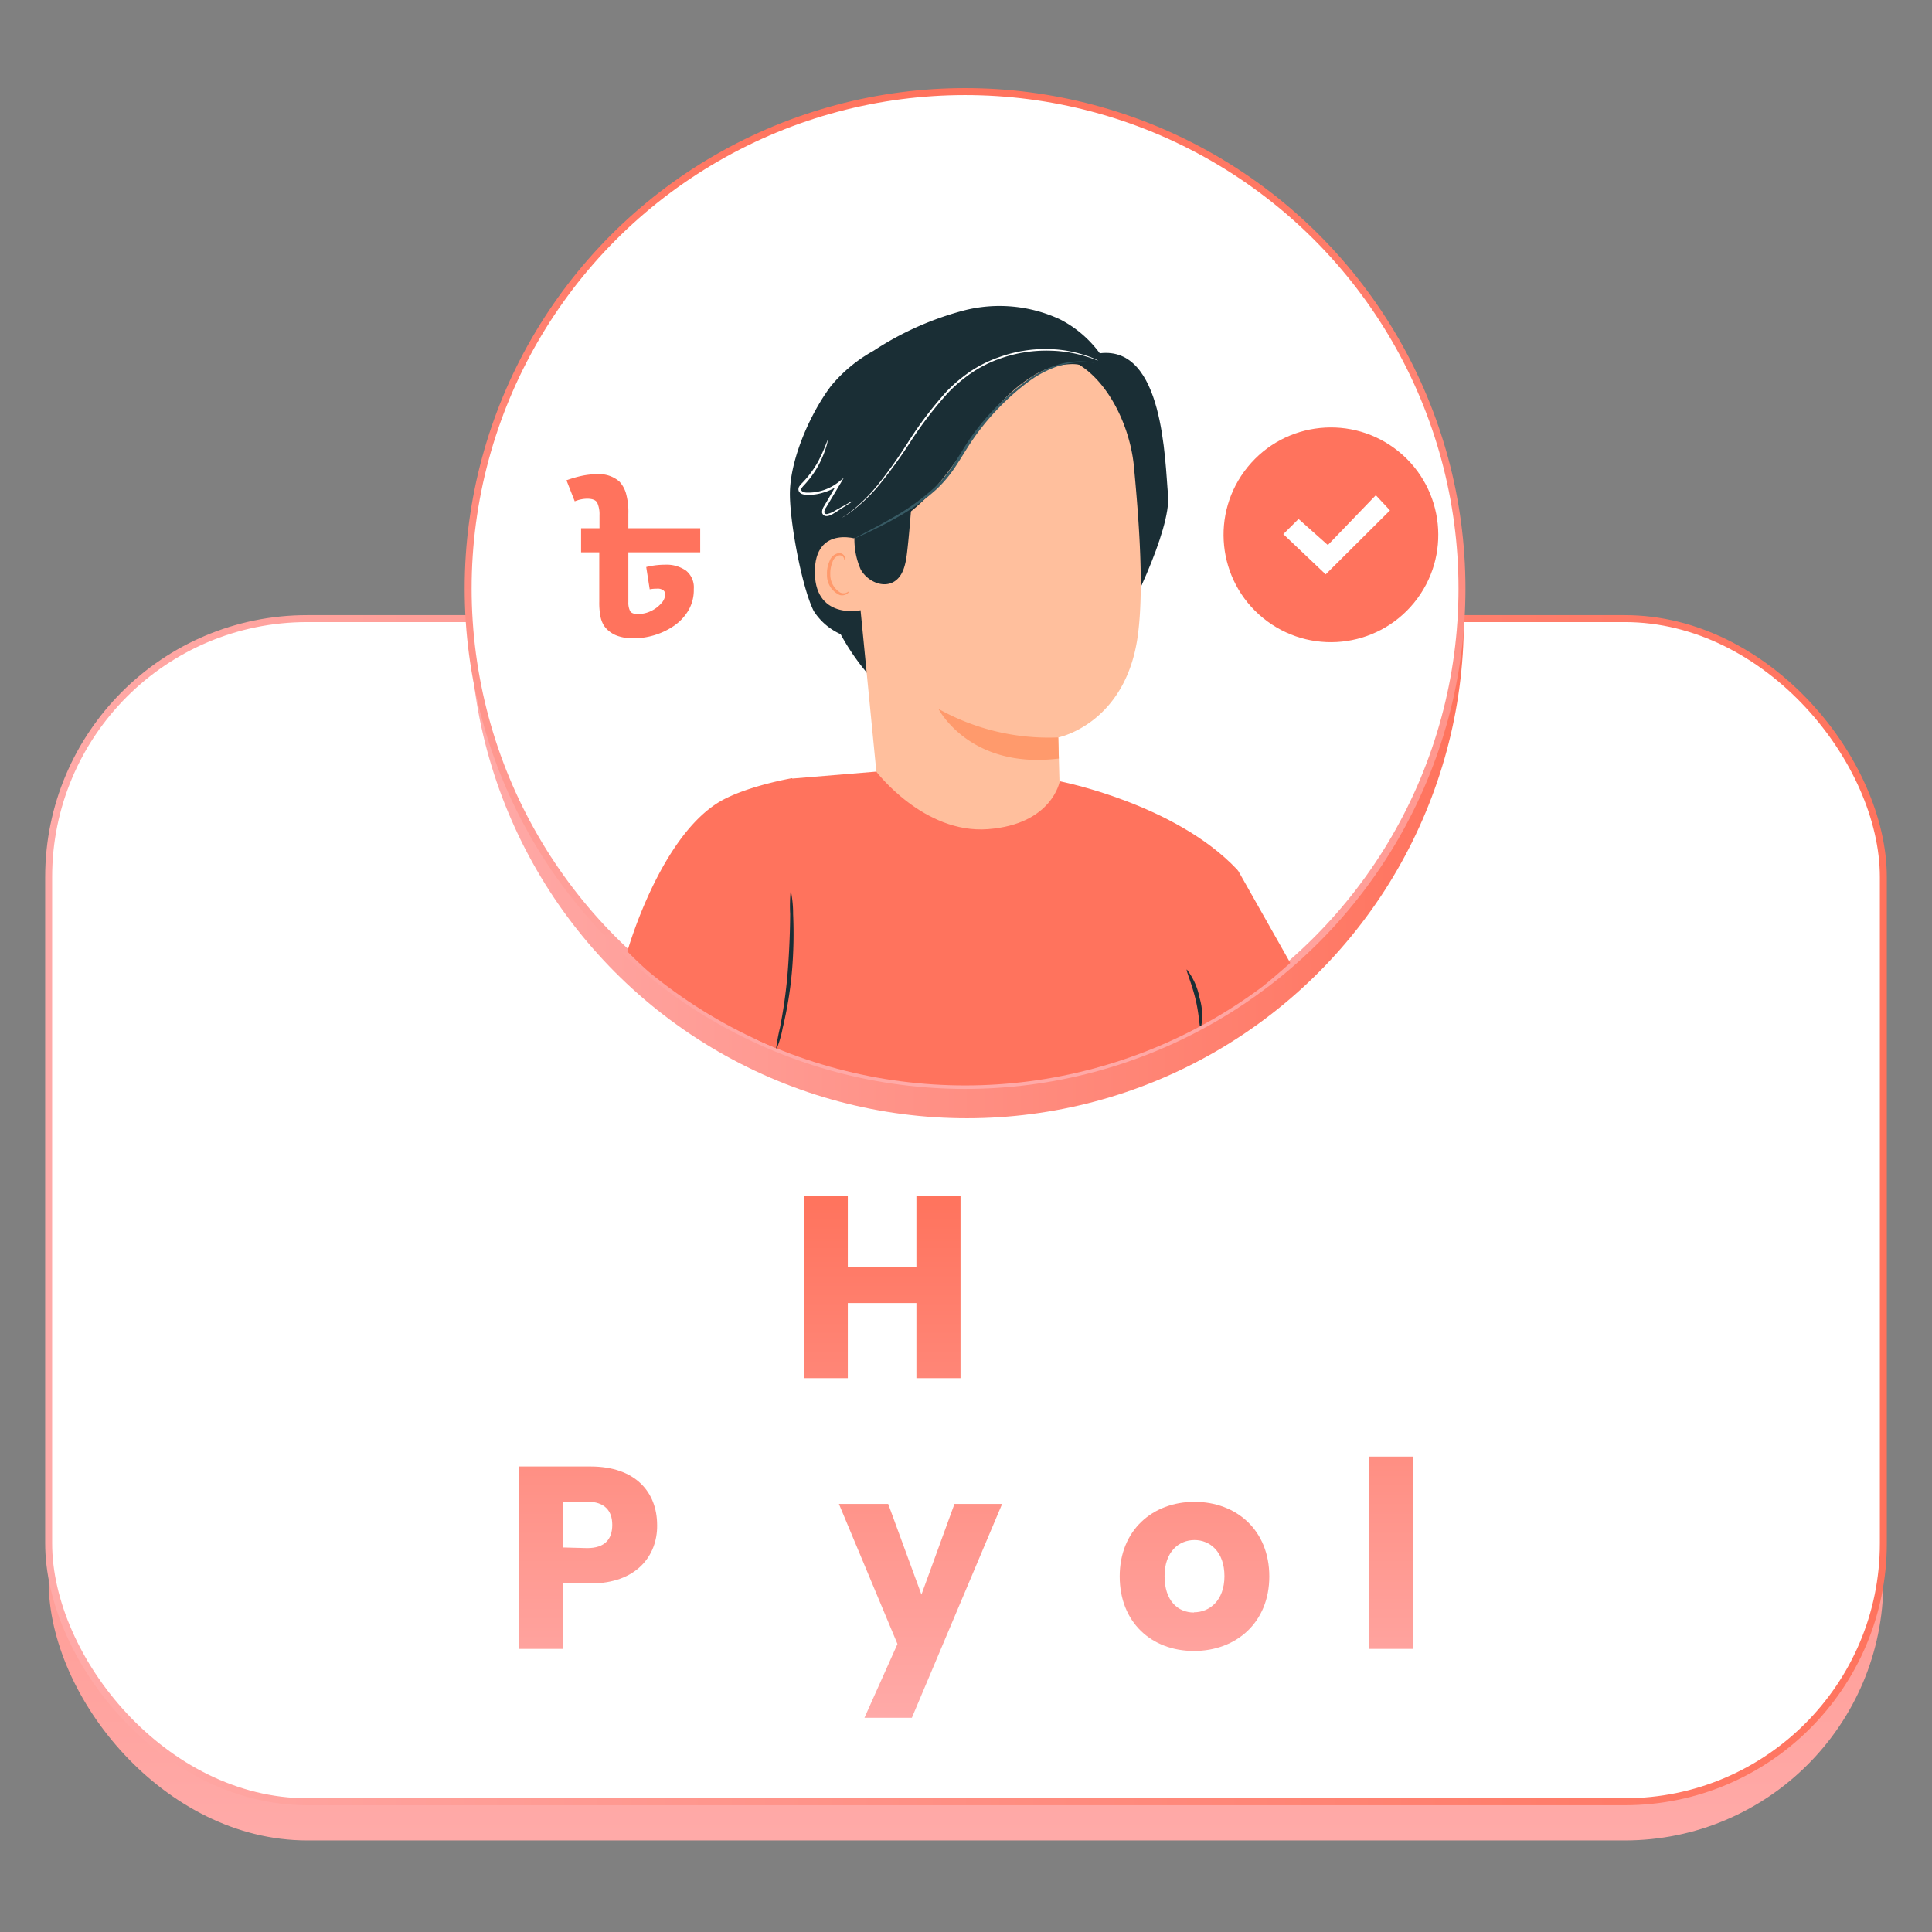
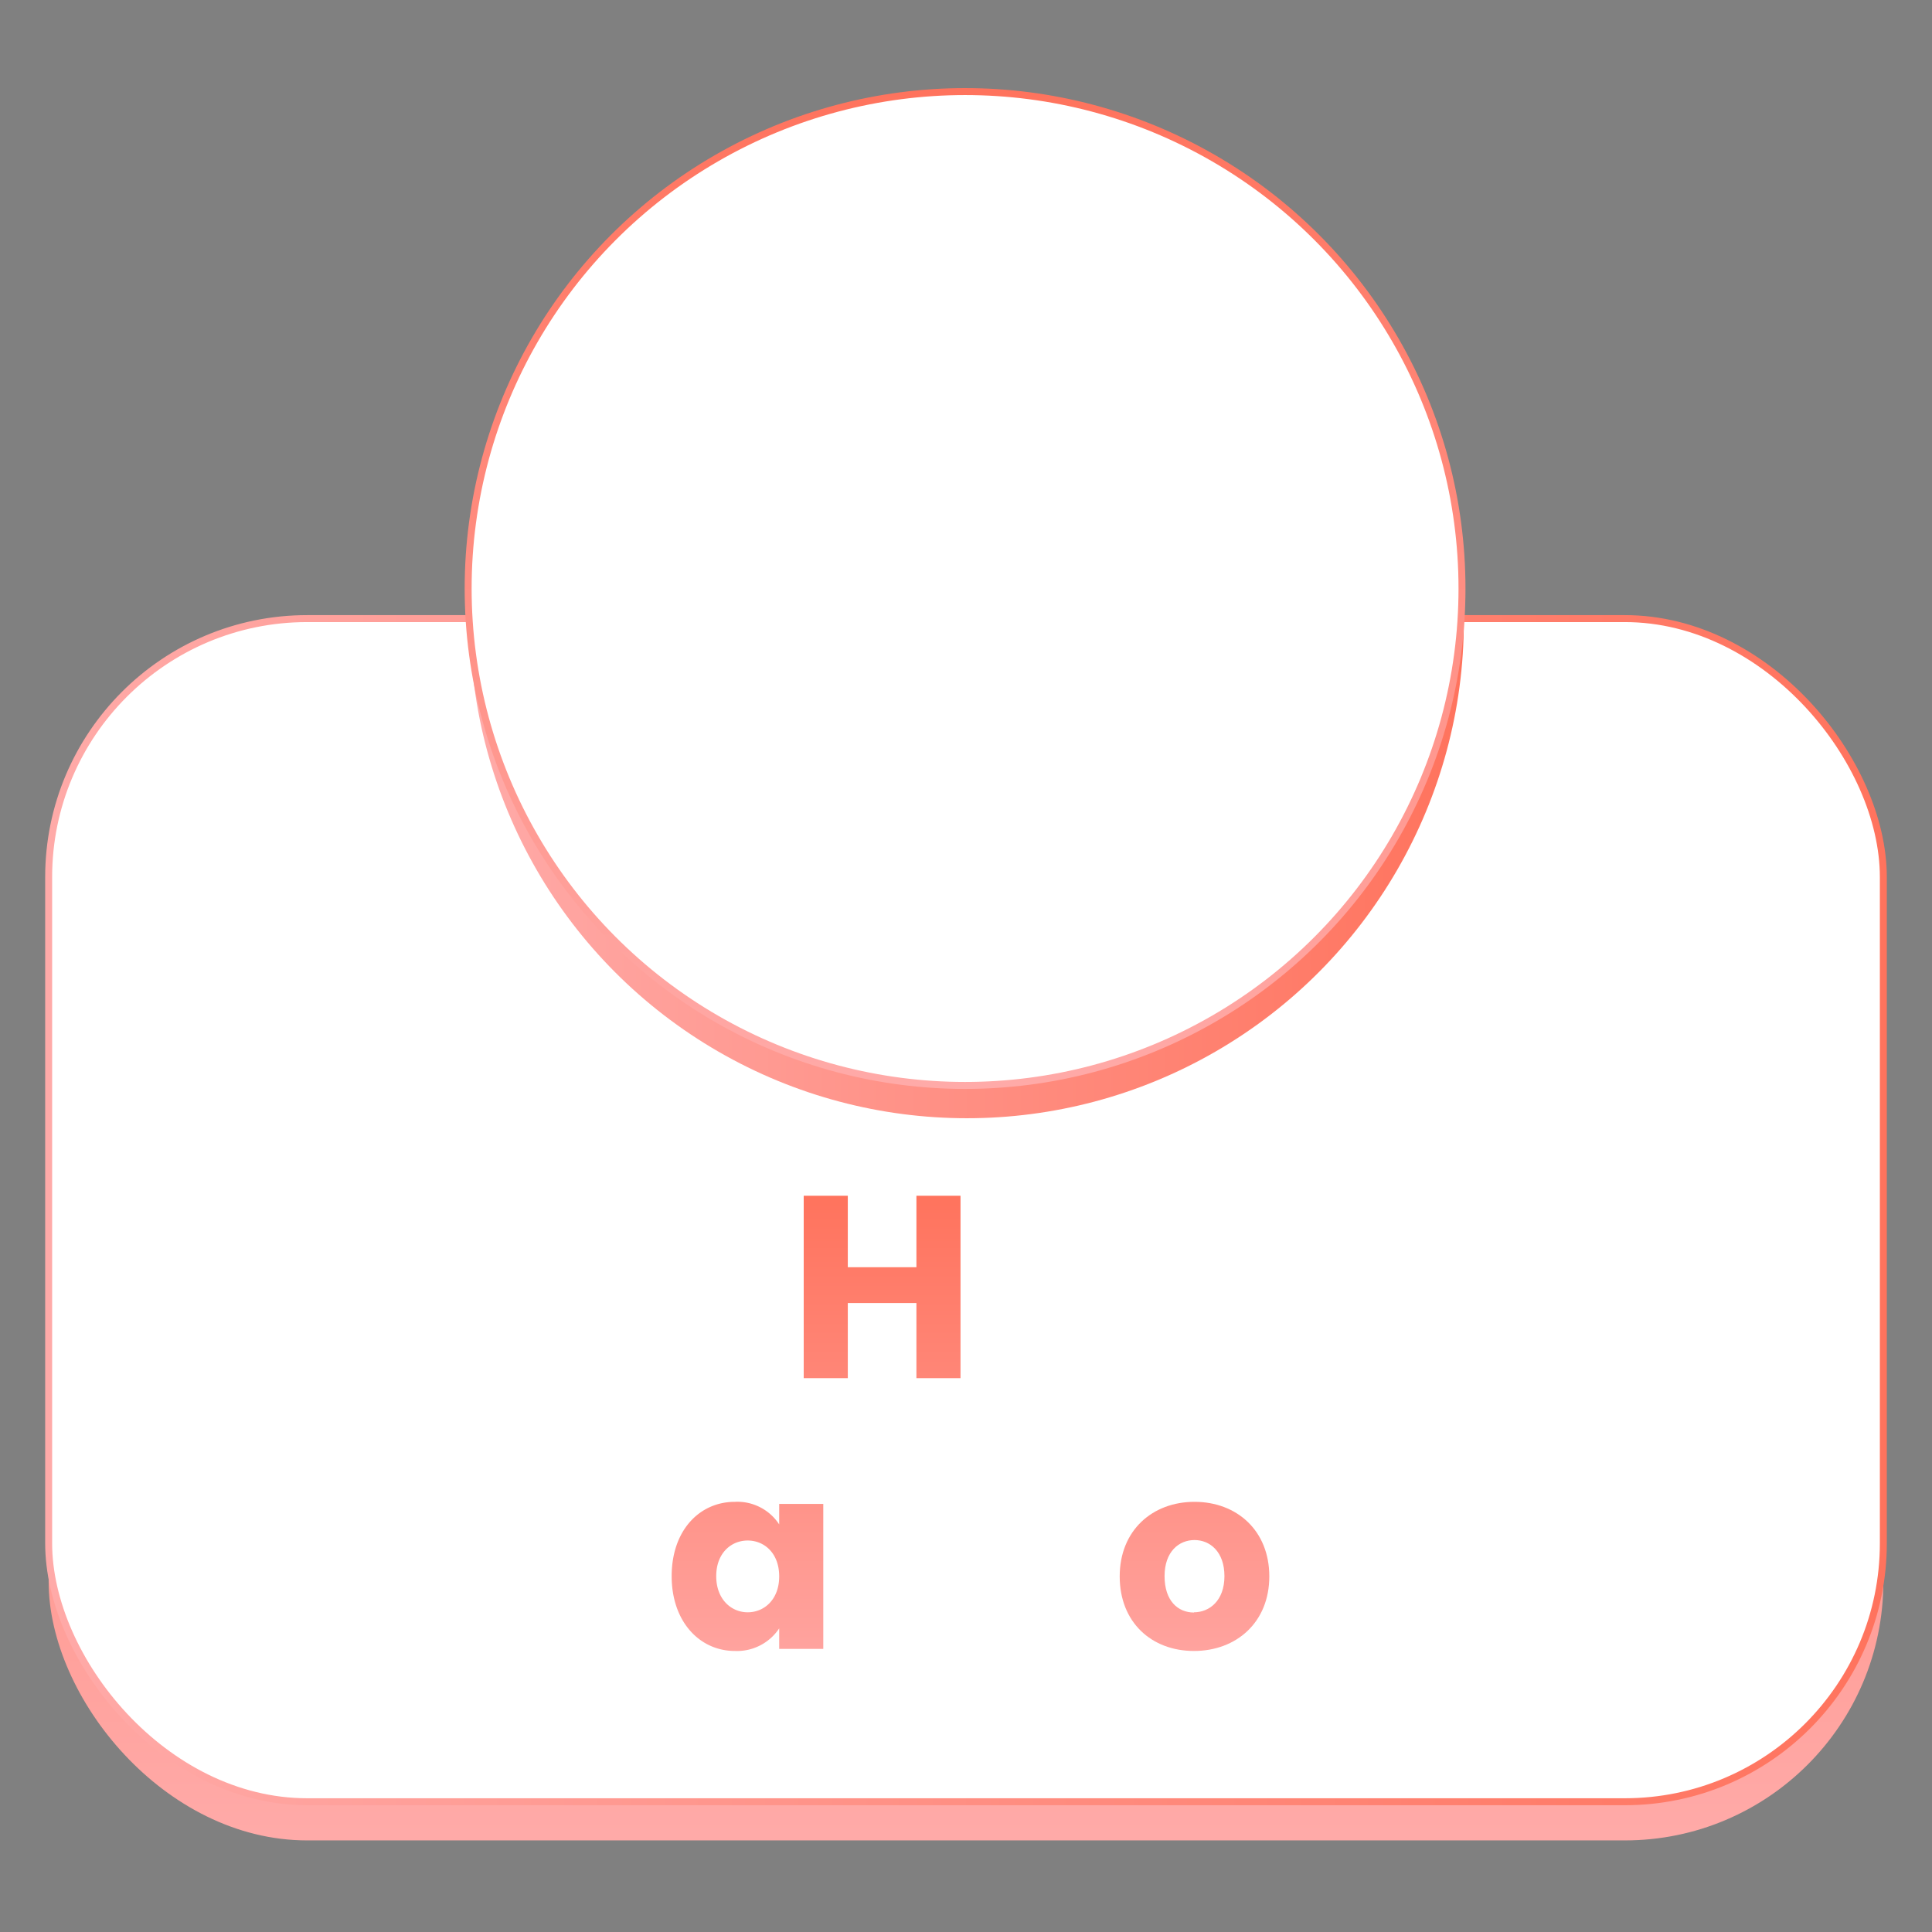
<svg xmlns="http://www.w3.org/2000/svg" xmlns:xlink="http://www.w3.org/1999/xlink" viewBox="0 0 249.76 249.76">
  <rect x="0" y="0" width="249.76" height="249.76" fill="#808080" stroke="none" />
  <defs>
    <style>.cls-1{fill:none;}.cls-2{fill:url(#linear-gradient);}.cls-11,.cls-3,.cls-6{fill:#fff;}.cls-3,.cls-6{stroke-miterlimit:10;stroke-width:0.9px;}.cls-3{stroke:url(#linear-gradient-2);}.cls-4{fill:url(#linear-gradient-3);}.cls-5{fill:url(#linear-gradient-12);}.cls-6{stroke:url(#linear-gradient-13);}.cls-7{clip-path:url(#clip-path);}.cls-8{fill:#1a2e35;}.cls-9{fill:#ffbf9d;}.cls-10{fill:#ff9a6c;}.cls-12{fill:#375a64;}.cls-13{fill:#ff735d;}</style>
    <linearGradient id="linear-gradient" x1="124.88" y1="237.21" x2="124.88" y2="91.29" gradientUnits="userSpaceOnUse">
      <stop offset="0" stop-color="#ffaaa8" />
      <stop offset="1" stop-color="#ff735d" />
    </linearGradient>
    <linearGradient id="linear-gradient-2" x1="5.84" y1="156.45" x2="243.92" y2="156.45" xlink:href="#linear-gradient" />
    <linearGradient id="linear-gradient-3" x1="124.88" y1="222.07" x2="124.88" y2="154.58" xlink:href="#linear-gradient" />
    <linearGradient id="linear-gradient-12" x1="60.76" y1="80.32" x2="189.24" y2="80.32" xlink:href="#linear-gradient" />
    <linearGradient id="linear-gradient-13" x1="124.76" y1="140.77" x2="124.76" y2="11.39" xlink:href="#linear-gradient" />
    <clipPath id="clip-path">
-       <circle class="cls-1" cx="124.76" cy="76.08" r="64.24" />
-     </clipPath>
+       </clipPath>
  </defs>
  <g id="Layer_2" data-name="Layer 2">
    <g id="Layer_1-2" data-name="Layer 1">
      <rect class="cls-2" x="6.29" y="84.97" width="237.18" height="152.95" rx="33.42" />
      <rect class="cls-3" x="6.29" y="79.97" width="237.18" height="152.95" rx="33.42" />
      <path class="cls-4" d="M118.47,168.45H109.6v9.71h-5.7V154.58h5.7v9.24h8.87v-9.24h5.7v23.58h-5.7Z" />
-       <path class="cls-4" d="M137.84,154.58c5.73,0,8.6,3.32,8.6,7.42a6.85,6.85,0,0,1-5.2,6.82l5.4,9.34H140.2l-4.87-8.9H134v8.9h-5.7V154.58Zm-.34,4.77H134v5.84h3.53c2.14,0,3.14-1.1,3.14-2.95S139.64,159.35,137.5,159.35Z" />
      <path class="cls-4" d="M76.35,204.7H72.82v8.46h-5.7V189.58h9.23c5.74,0,8.6,3.26,8.6,7.59C85,201.07,82.32,204.7,76.35,204.7Zm-.43-4.57c2.27,0,3.23-1.15,3.23-3s-1-3-3.23-3h-3.1v5.92Z" />
      <path class="cls-4" d="M95,194.15a6.45,6.45,0,0,1,5.73,2.92v-2.65h5.7v18.74h-5.7v-2.65A6.55,6.55,0,0,1,95,213.43c-4.53,0-8.17-3.76-8.17-9.67S90.42,194.15,95,194.15Zm1.66,5c-2.13,0-4.07,1.62-4.07,4.61s1.94,4.67,4.07,4.67,4.07-1.65,4.07-4.64S98.82,199.15,96.65,199.15Z" />
-       <path class="cls-4" d="M123.39,194.42h6.16l-11.67,27.65h-6.13l4.27-9.54-7.57-18.11h6.37l4.3,11.72Z" />
      <path class="cls-4" d="M137.32,213.16h-5.7V194.42h5.7v3.12a6.93,6.93,0,0,1,5.83-3.33v6.09h-1.56c-2.71,0-4.27.94-4.27,4.16Z" />
      <path class="cls-4" d="M154.35,213.43c-5.47,0-9.6-3.69-9.6-9.64s4.23-9.64,9.67-9.64,9.67,3.69,9.67,9.64S159.82,213.43,154.35,213.43Zm0-5c2,0,3.94-1.51,3.94-4.67s-1.87-4.67-3.87-4.67-3.87,1.48-3.87,4.67S152.28,208.46,154.35,208.46Z" />
      <path class="cls-4" d="M167.12,188.3h5.7v24.86h-5.7Z" />
-       <path class="cls-4" d="M177,188.3h5.7v24.86H177Z" />
      <circle class="cls-5" cx="125" cy="80.32" r="64.24" />
      <circle class="cls-6" cx="124.76" cy="76.08" r="64.24" />
      <g class="cls-7">
        <path class="cls-8" d="M144.35,50a14.67,14.67,0,0,0-7.29-8.7,18.53,18.53,0,0,0-12.5-1.15,39.58,39.58,0,0,0-11.65,5.21,19.13,19.13,0,0,0-5.5,4.56c-2.63,3.5-5.15,9.19-5.29,13.57-.11,3.53,1.49,12.33,3.07,15.49a8,8,0,0,0,3.48,3,29.66,29.66,0,0,0,6.63,8.27L117.55,83Z" />
        <path class="cls-8" d="M142.19,45.67l-7-1.05c4.06,9,5.69,29.63,8.13,39.14C145.79,80,151.42,68.47,151,64S150.44,44.67,142.19,45.67Z" />
        <path class="cls-9" d="M109.65,61.68a11.87,11.87,0,0,1,8.62-11.19l15.9-4.55c6.91-.94,11.77,7.44,12.42,14.38.73,7.7,1.27,15.84.53,21.63-1.48,11.64-10.31,13.38-10.31,13.38s.15,5.52.24,8.9l-2.59,15.16-21-17.9-3.88-39.66C109.6,61.63,109.64,62,109.65,61.68Z" />
        <path class="cls-10" d="M121.33,91.65s4,7.85,15.55,6.41l-.07-2.73A29.19,29.19,0,0,1,121.33,91.65Z" />
        <path class="cls-8" d="M143.14,49.83a5.09,5.09,0,0,0-4.58-2.76,9.9,9.9,0,0,0-5.3,1.71C126.48,53,123.21,62.7,116.51,67c-1.65,1.06-3.86.2-5.25,1.58s-2.25,3.56-1.41,5.33A16.49,16.49,0,0,1,107.37,70a5.48,5.48,0,0,1,.07-4.52c.56-1,1.58-1.85,1.83-3s-.2-2.06-.19-3.1a6.58,6.58,0,0,1,1-3,30,30,0,0,1,10.74-12,19.62,19.62,0,0,1,10.09-2.92,15,15,0,0,1,9.78,3.56c1.56,1.38,3.21,2.81,2.47,4.76" />
-         <path class="cls-9" d="M111.47,70c-.13-.33-6.23-2.34-6.13,4.09.1,6.24,6.36,4.83,6.37,4.65S111.47,70,111.47,70Z" />
        <path class="cls-10" d="M109.74,76.45s-.11.07-.29.16a1,1,0,0,1-.81,0,2.69,2.69,0,0,1-1.3-2.39,3.74,3.74,0,0,1,.28-1.56,1.26,1.26,0,0,1,.8-.85.55.55,0,0,1,.65.29c.09.17.05.3.08.31s.13-.11.08-.37a.69.69,0,0,0-.26-.38.8.8,0,0,0-.6-.15,1.53,1.53,0,0,0-1.12,1,3.79,3.79,0,0,0-.34,1.74,2.81,2.81,0,0,0,1.64,2.67,1.16,1.16,0,0,0,1-.19C109.73,76.6,109.76,76.46,109.74,76.45Z" />
        <path class="cls-11" d="M108.9,66.9s.13-.07.37-.23.6-.37,1-.69a22.23,22.23,0,0,0,3.28-3.16,61.63,61.63,0,0,0,4-5.47,49.52,49.52,0,0,1,5-6.56,19.63,19.63,0,0,1,3.25-2.72,15.86,15.86,0,0,1,3.54-1.73,17.73,17.73,0,0,1,6.59-1,16.61,16.61,0,0,1,4.45.74c.52.14.9.3,1.17.39a2.1,2.1,0,0,0,.41.14,2,2,0,0,0-.39-.19,10.62,10.62,0,0,0-1.16-.45,16,16,0,0,0-4.47-.83,17.57,17.57,0,0,0-6.69,1,16.53,16.53,0,0,0-3.6,1.74,19.87,19.87,0,0,0-3.31,2.76,48.37,48.37,0,0,0-5,6.61,63.2,63.2,0,0,1-3.91,5.49,22.63,22.63,0,0,1-3.19,3.2c-.42.34-.77.56-1,.74A1.52,1.52,0,0,0,108.9,66.9Z" />
        <path class="cls-8" d="M110.52,68.62a9.64,9.64,0,0,0,.75,5c.83,1.49,2.85,2.46,4.31,1.57,1.19-.72,1.5-2.28,1.67-3.66.48-4,.63-8,1.15-12Z" />
        <path class="cls-12" d="M141.52,46.9s-.55-.08-1.55-.09a10.64,10.64,0,0,0-4.11.88,13.53,13.53,0,0,0-2.55,1.4,27.78,27.78,0,0,0-2.61,2.11A32.17,32.17,0,0,0,125.64,57c-.76,1.13-1.43,2.3-2.16,3.38a16.39,16.39,0,0,1-2.42,2.88,27.57,27.57,0,0,1-5.18,3.68c-1.57.89-2.89,1.52-3.79,1.95l-1.06.49c-.24.1-.37.16-.38.14a2.79,2.79,0,0,1,.35-.21l1-.54c.89-.47,2.19-1.13,3.74-2.05A28.85,28.85,0,0,0,120.84,63a16.15,16.15,0,0,0,2.35-2.84c.72-1.07,1.39-2.24,2.16-3.39A31.4,31.4,0,0,1,130.49,51a27.26,27.26,0,0,1,2.66-2.11,13.09,13.09,0,0,1,2.62-1.39,10.16,10.16,0,0,1,4.2-.78,8,8,0,0,1,1.16.12A2.15,2.15,0,0,1,141.52,46.9Z" />
        <path class="cls-11" d="M110.24,64.77a2.72,2.72,0,0,1-.54.38l-1.56,1-.52.32a1.77,1.77,0,0,1-.68.24.65.65,0,0,1-.42-.08.58.58,0,0,1-.25-.41,1.47,1.47,0,0,1,.27-.8l1.75-3,.26.22a6.48,6.48,0,0,1-2,1,6.34,6.34,0,0,1-2.22.33,1.87,1.87,0,0,1-.57-.08.77.77,0,0,1-.5-.41.66.66,0,0,1,.09-.63,2.3,2.3,0,0,1,.34-.4,13.26,13.26,0,0,0,2.05-2.74A24.84,24.84,0,0,0,107,56.85a3.07,3.07,0,0,1-.17.84,12.65,12.65,0,0,1-.88,2.19,12.46,12.46,0,0,1-2,2.84c-.22.23-.45.49-.35.68s.44.29.76.28a6.19,6.19,0,0,0,2.11-.32,6.37,6.37,0,0,0,1.88-1l.72-.57-.47.79-1.79,3a1.18,1.18,0,0,0-.25.61.3.3,0,0,0,.37.26,3.34,3.34,0,0,0,1.11-.49l1.6-.89A2.55,2.55,0,0,1,110.24,64.77Z" />
        <path class="cls-13" d="M102.18,100.67l11.1-.92s6.12,8.07,14.44,7.44S137,101,137,101s14.85,2.86,22.92,11.4l.18.23,6.7,11.85c-5.06,4.53-10.23,8.33-15.63,10.58-14.83,7.38-35.89,8.74-53.4-.17Z" />
        <path class="cls-13" d="M102.39,100.6s-5.81,1-9.29,3c-7.84,4.61-12,19.4-12,19.4A59.16,59.16,0,0,0,100.31,136s6-8.07,8.55-15.9c.6-1.83-.75-11-.75-10.94S102.39,100.78,102.39,100.6Z" />
        <path class="cls-8" d="M155.22,133c-.16,0-.17-1.79-.68-3.88s-1.26-3.72-1.11-3.79a8.61,8.61,0,0,1,1.64,3.66A7.85,7.85,0,0,1,155.22,133Z" />
        <path class="cls-8" d="M100.3,135.82a24.87,24.87,0,0,1,.54-3c.36-1.85.78-4.42,1-7.29s.3-5.47.31-7.36a20.24,20.24,0,0,1,.07-3.07,14.51,14.51,0,0,1,.31,3.06,56.89,56.89,0,0,1-.15,7.42,49.5,49.5,0,0,1-1.2,7.32A13.4,13.4,0,0,1,100.3,135.82Z" />
        <path class="cls-13" d="M77.21,61.3a4,4,0,0,1,2.84.93,3.78,3.78,0,0,1,.87,1.53,9,9,0,0,1,.31,2.69v1.84h9.29V71.4H81.23v6.45A2.41,2.41,0,0,0,81.46,79c.15.25.49.38,1,.38A3.89,3.89,0,0,0,84.14,79a4.11,4.11,0,0,0,1.34-1A1.82,1.82,0,0,0,86,76.81a.72.72,0,0,0-.23-.49,1.26,1.26,0,0,0-.88-.22,4.55,4.55,0,0,0-.9.08l-.45-2.88A10.25,10.25,0,0,1,86,73a4.38,4.38,0,0,1,2.69.77,2.77,2.77,0,0,1,1,2.37A5.23,5.23,0,0,1,89,78.9a6.31,6.31,0,0,1-1.87,2,9.22,9.22,0,0,1-2.53,1.21,9.49,9.49,0,0,1-2.68.41,6,6,0,0,1-2-.29,3.61,3.61,0,0,1-1.29-.73,3,3,0,0,1-.6-.7,3.67,3.67,0,0,1-.41-1.12,9.46,9.46,0,0,1-.15-1.89V71.4H75.12V68.29H77.5v-1.7A3.58,3.58,0,0,0,77.21,65c-.18-.35-.62-.53-1.3-.53a4.27,4.27,0,0,0-1.61.34l-1.07-2.72a14.89,14.89,0,0,1,2-.58A10,10,0,0,1,77.21,61.3Z" />
        <circle class="cls-13" cx="172.05" cy="69.13" r="13.88" transform="translate(9.79 158.86) rotate(-50.83)" />
        <polygon class="cls-11" points="165.9 69.05 167.87 67.09 171.66 70.46 177.86 64.02 179.69 65.98 171.38 74.25 165.9 69.05" />
      </g>
      <rect class="cls-1" width="249.76" height="249.76" />
    </g>
  </g>
</svg>